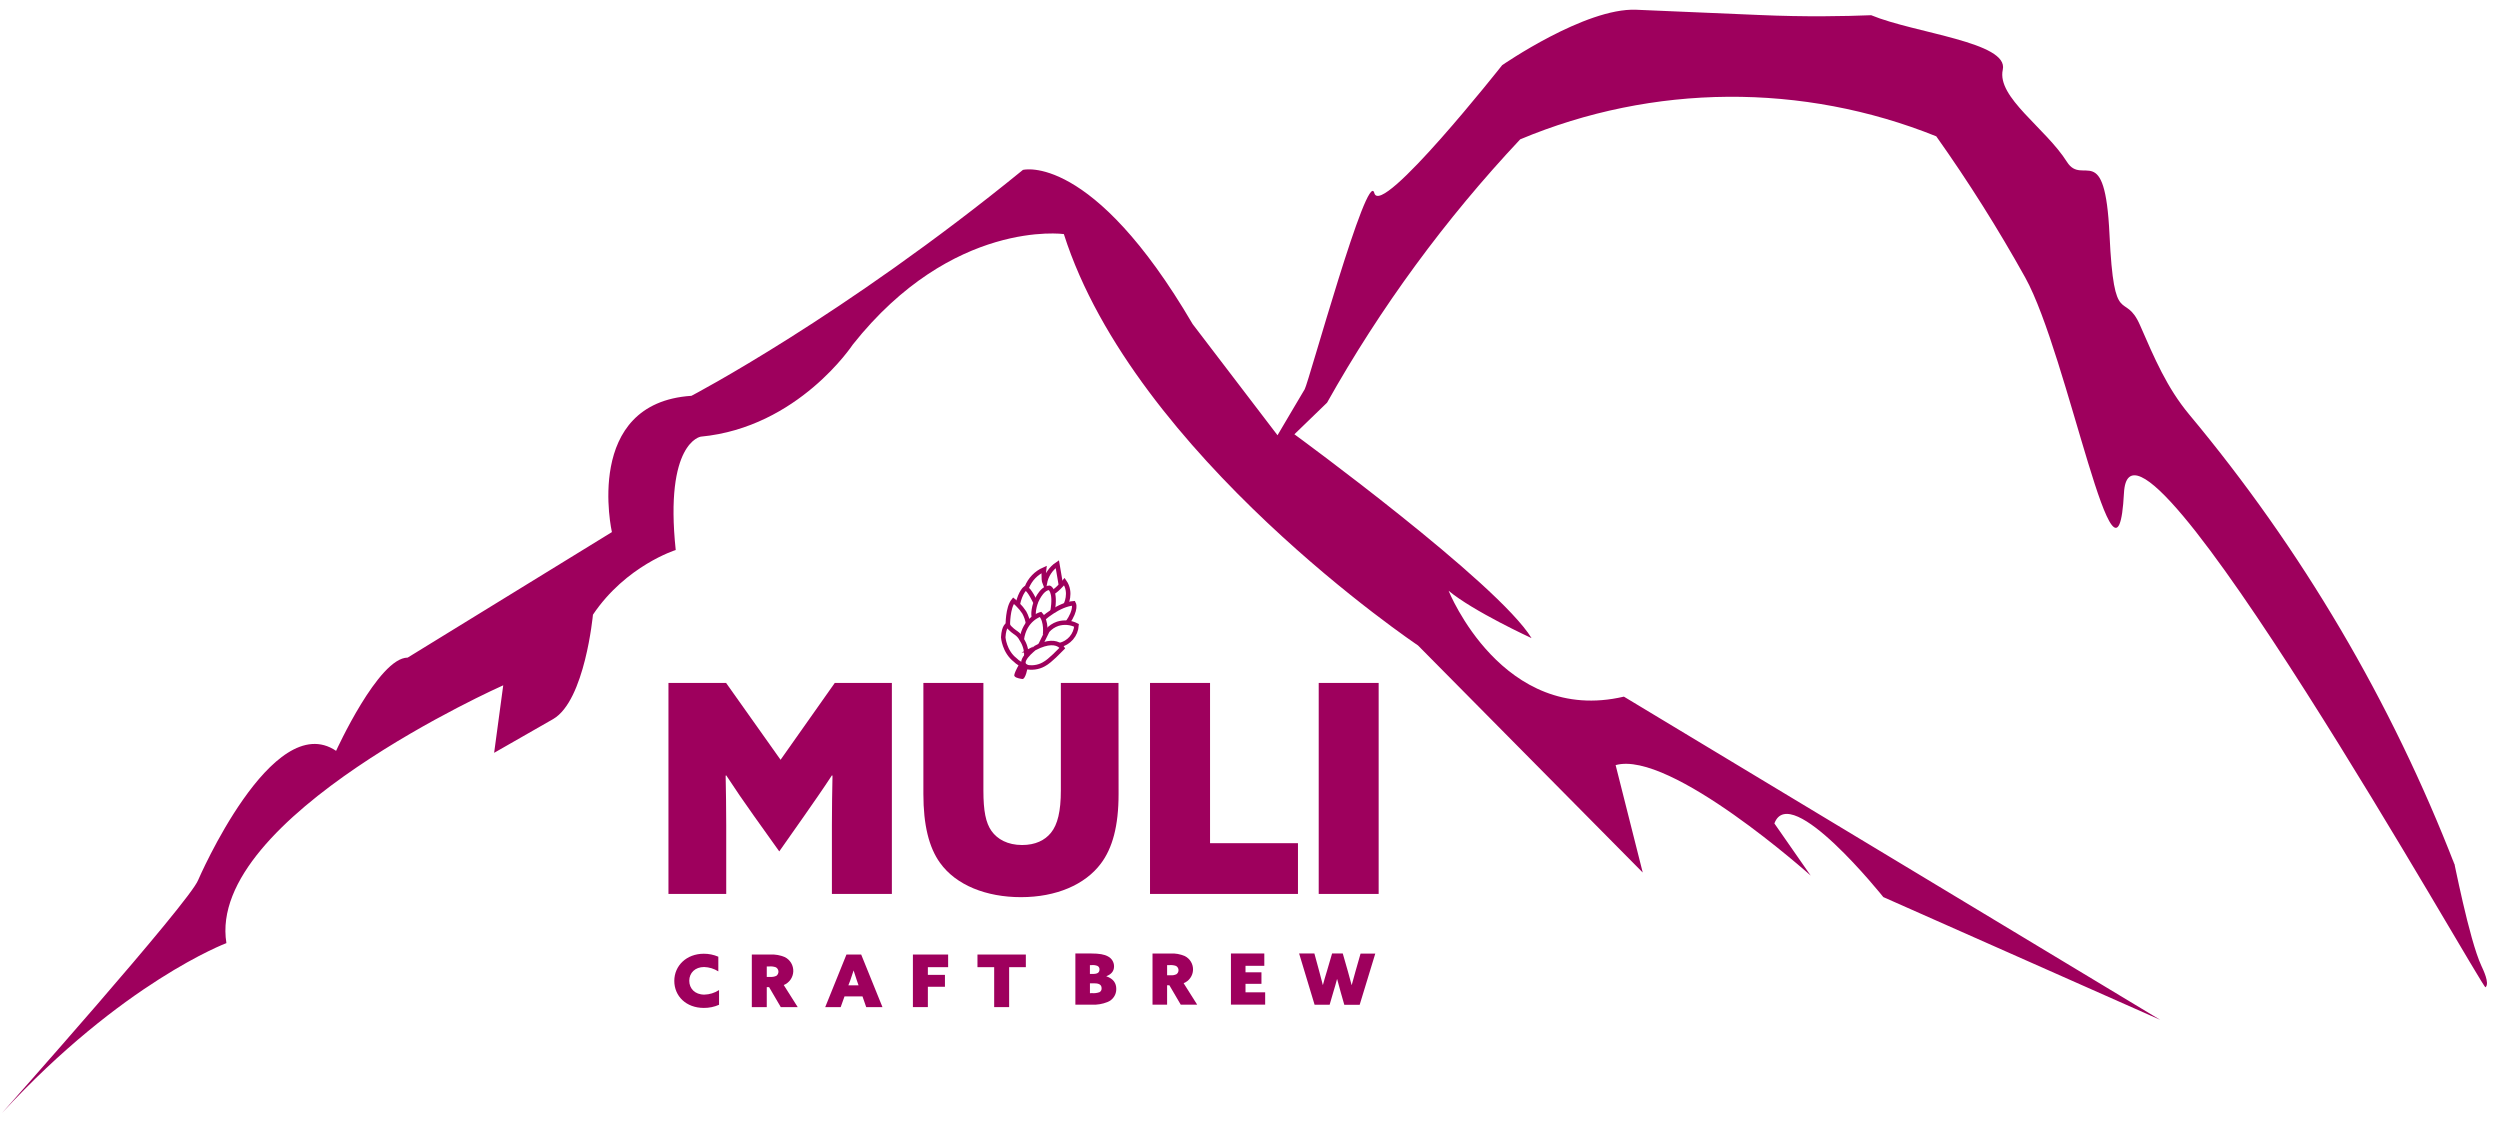
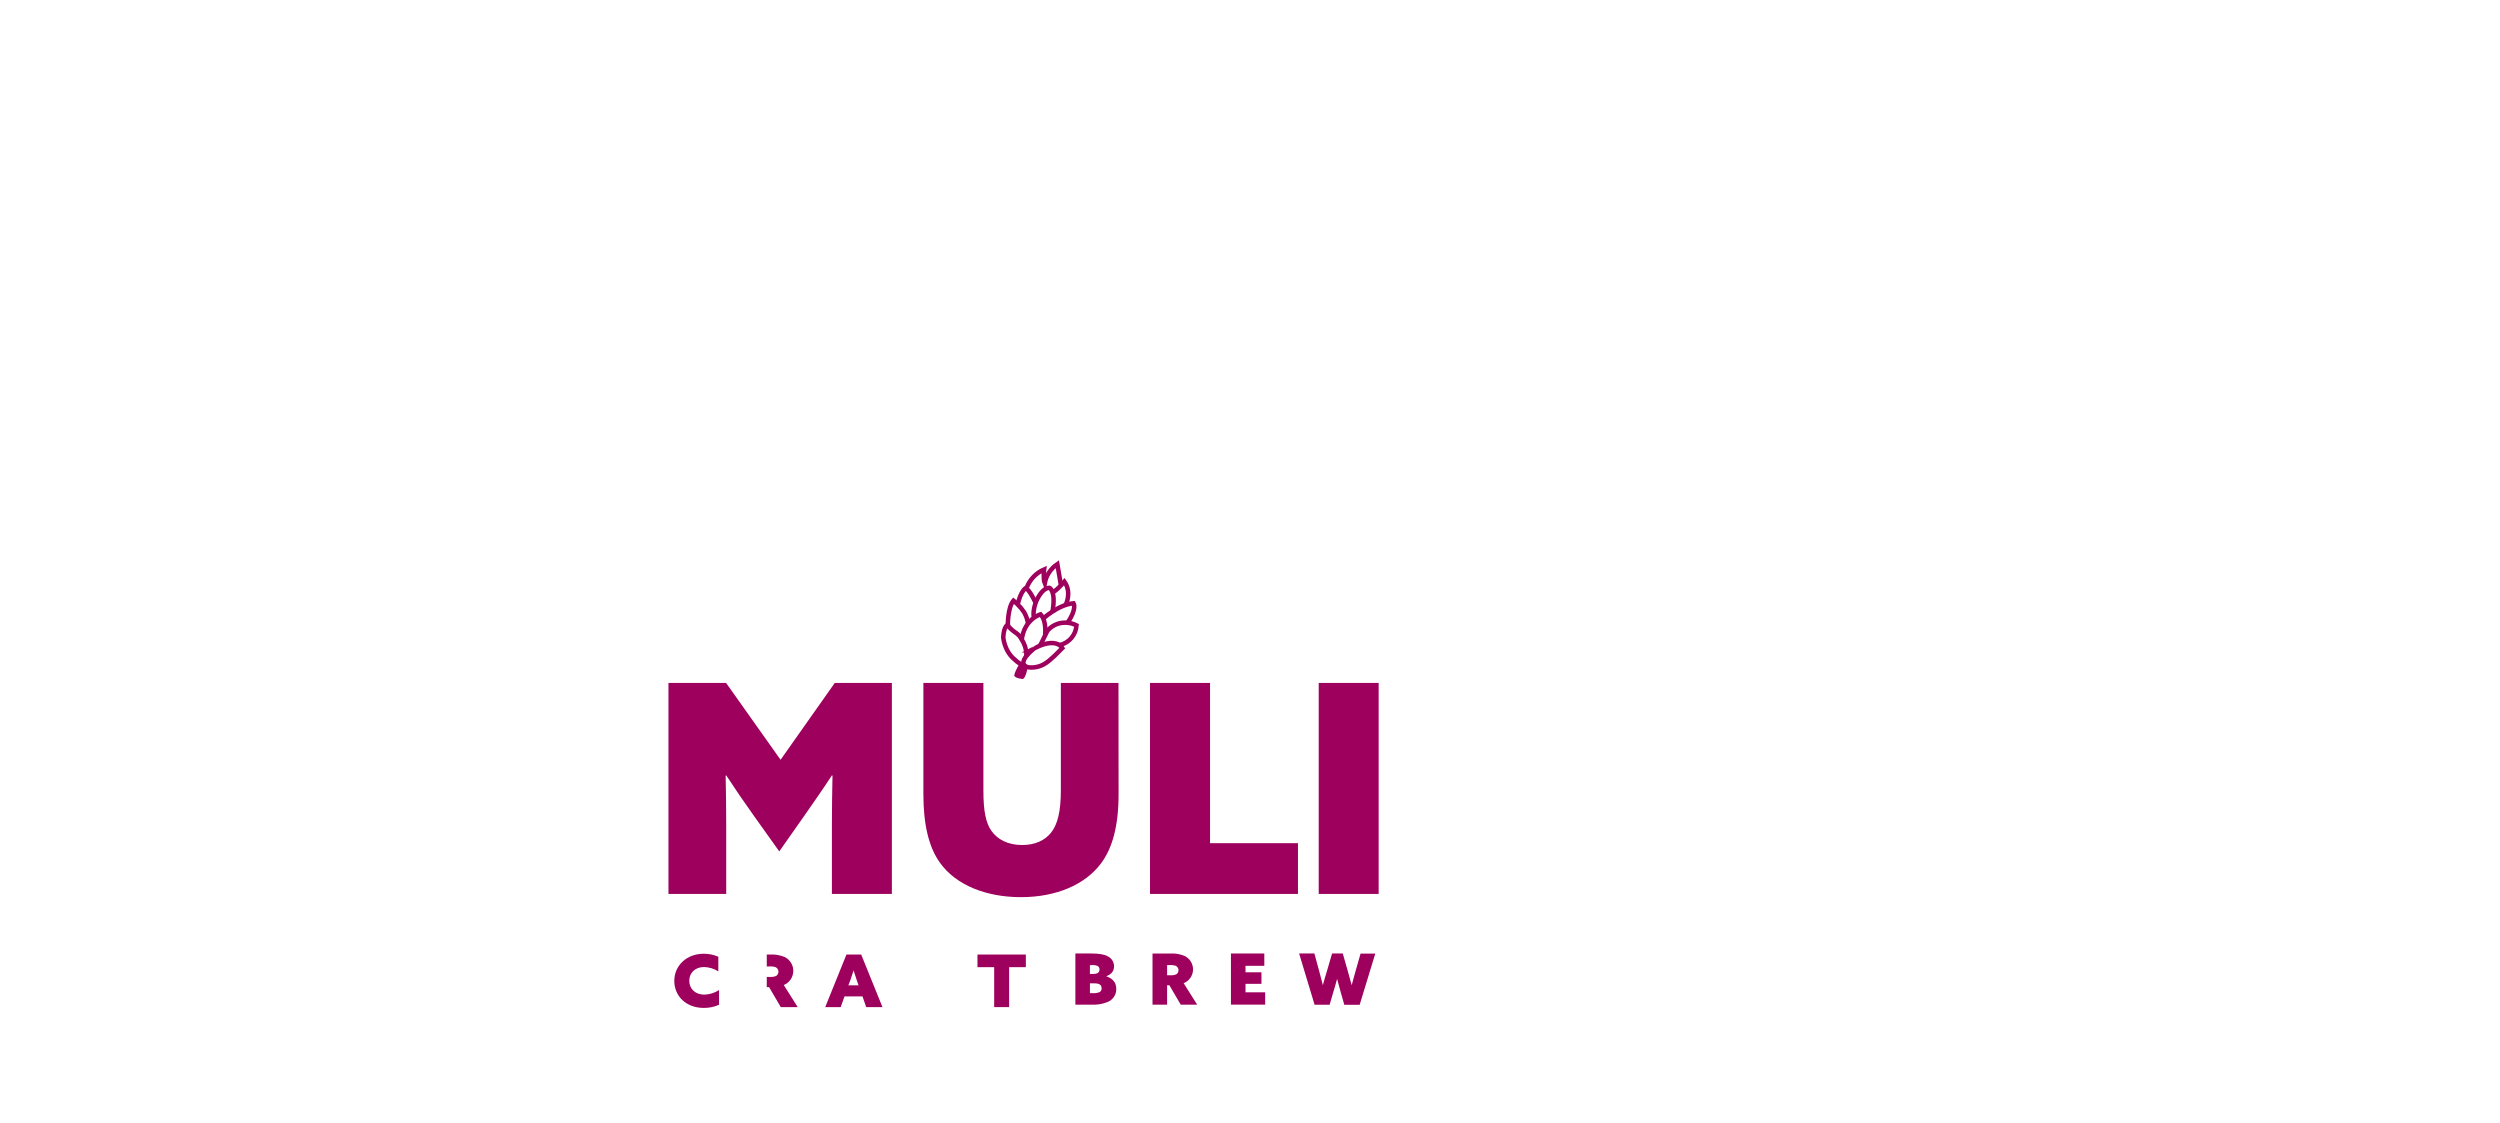
<svg xmlns="http://www.w3.org/2000/svg" width="167" height="75" viewBox="0 0 167 75" fill="none">
-   <path d="M0.131 74.352C0.131 74.352 12.709 60.218 13.24 58.78C13.24 58.78 18.2 47.282 22.451 50.157C22.451 50.157 25.286 43.928 27.234 43.928L40.875 35.544C40.875 35.544 38.926 26.919 46.189 26.44C46.189 26.44 56.286 21.169 68.332 11.349C68.332 11.349 72.937 10.15 79.669 21.649L85.338 29.075C85.338 29.075 85.686 28.484 86.286 27.467C86.66 26.834 86.956 26.334 87.085 26.118L87.153 26.004C87.418 25.556 91.36 11.182 91.804 12.894C92.248 14.606 100.343 4.355 100.343 4.355C100.343 4.355 105.891 0.513 109.292 0.651C112.693 0.79 112.693 0.79 117.475 1C120.644 1.141 123.251 1.086 124.994 1.016C127.925 2.228 134.2 2.812 133.786 4.655C133.373 6.498 136.645 8.549 138.074 10.816C139.129 12.484 140.612 9.242 140.915 15.675C141.217 22.108 141.917 19.352 142.955 21.726C143.924 23.947 144.752 25.9 146.234 27.683C153.755 36.696 159.753 46.876 163.991 57.823C163.944 57.669 163.906 57.512 163.875 57.353C163.905 57.346 164.924 62.732 165.762 64.53C165.863 64.748 166.323 65.685 166.04 65.942L166.03 65.95C165.832 66.095 142.344 24.27 141.881 32.931C141.418 41.591 138.151 23.69 135.282 18.533C133.475 15.285 131.492 12.138 129.342 9.106C120.412 5.515 110.426 5.588 101.549 9.308C96.552 14.627 92.219 20.534 88.647 26.899L86.465 29.01C86.465 29.01 100.051 38.933 102.309 42.628C102.309 42.628 98.405 40.832 96.766 39.462C96.766 39.462 100.359 48.436 108.476 46.535L144.304 68.126L125.806 59.925C125.806 59.925 119.59 52.133 118.529 55.005L120.955 58.49C120.955 58.49 111.571 50.084 107.924 51.109L109.735 58.285L94.719 43.112C94.719 43.112 75.766 30.406 71.065 15.636C71.065 15.636 63.636 14.61 56.965 23.019C56.965 23.019 53.327 28.554 46.807 29.169C46.807 29.169 44.381 29.554 45.138 36.741C45.138 36.741 41.813 37.781 39.609 41.061C39.609 41.061 39.074 46.803 36.951 48.033L33.008 50.289L33.616 45.778C33.616 45.778 13.76 54.594 15.124 63C15.124 63 8.184 65.61 0.131 74.352Z" fill="#9E005D" />
  <path d="M71.835 63.693H72.892C73.437 63.693 73.772 63.755 74.008 63.887C74.132 63.949 74.236 64.044 74.308 64.162C74.381 64.279 74.419 64.415 74.418 64.553C74.418 64.875 74.235 65.082 73.905 65.21V65.219C74.383 65.38 74.567 65.683 74.567 66.06C74.571 66.25 74.516 66.437 74.409 66.594C74.302 66.751 74.15 66.872 73.972 66.939C73.646 67.069 73.296 67.128 72.945 67.114H71.835V63.693ZM73.016 65.059C73.308 65.059 73.446 64.969 73.446 64.761C73.45 64.711 73.438 64.661 73.413 64.618C73.388 64.575 73.35 64.541 73.305 64.52C73.182 64.474 73.05 64.457 72.919 64.469H72.806V65.059H73.016ZM72.95 66.342C73.12 66.357 73.291 66.334 73.451 66.276C73.496 66.25 73.532 66.213 73.556 66.167C73.581 66.122 73.591 66.07 73.587 66.019C73.587 65.787 73.426 65.688 73.115 65.688H72.808V66.345L72.95 66.342Z" fill="#9E005D" />
  <path d="M76.988 63.694H78.183C78.512 63.676 78.84 63.734 79.143 63.864C79.315 63.95 79.459 64.083 79.556 64.248C79.654 64.413 79.702 64.604 79.694 64.796C79.686 64.987 79.623 65.173 79.511 65.329C79.4 65.486 79.246 65.607 79.067 65.678L79.973 67.114H78.875L78.114 65.815H77.962V67.114H76.988V63.694ZM78.202 65.149C78.334 65.159 78.467 65.135 78.587 65.078C78.632 65.046 78.668 65.004 78.692 64.954C78.716 64.904 78.727 64.849 78.725 64.794C78.722 64.739 78.705 64.685 78.676 64.638C78.647 64.591 78.607 64.552 78.559 64.525C78.426 64.477 78.284 64.458 78.143 64.469H77.963V65.149H78.202Z" fill="#9E005D" />
  <path d="M82.227 63.693H84.456V64.516H83.2V64.95H84.265V65.72H83.2V66.287H84.513V67.109H82.227V63.693Z" fill="#9E005D" />
  <path d="M86.781 63.693H87.801L88.131 64.907C88.212 65.201 88.291 65.508 88.363 65.792H88.372C88.448 65.508 88.538 65.191 88.629 64.904L88.983 63.693H89.697L90.042 64.898C90.126 65.196 90.211 65.498 90.287 65.797H90.296C90.377 65.494 90.461 65.187 90.546 64.889L90.886 63.699H91.869L90.826 67.119H89.799L89.563 66.292C89.478 65.989 89.397 65.702 89.322 65.404H89.313C89.233 65.707 89.147 66.014 89.056 66.303L88.82 67.115H87.814L86.781 63.693Z" fill="#9E005D" />
  <path d="M44.653 59.715V45.62H48.503L52.142 50.754L55.763 45.62H59.577V59.715H55.571V55.123C55.571 54.013 55.59 52.787 55.611 51.814L55.571 51.795C54.987 52.693 54.346 53.604 53.723 54.499L52.055 56.873L50.361 54.499C49.719 53.6 49.096 52.689 48.512 51.795L48.473 51.814C48.493 52.787 48.512 54.013 48.512 55.123V59.715H44.653Z" fill="#9E005D" />
  <path d="M74.721 53.041C74.721 55.181 74.312 56.661 73.534 57.692C72.483 59.093 70.557 59.93 68.202 59.93C65.885 59.93 63.861 59.133 62.791 57.634C62.051 56.607 61.682 55.103 61.682 53.041V45.62H65.691V52.807C65.691 54.17 65.847 54.967 66.235 55.513C66.624 56.058 67.306 56.447 68.279 56.447C69.155 56.447 69.797 56.135 70.204 55.629C70.65 55.084 70.865 54.189 70.865 52.806V45.619H74.715L74.721 53.041Z" fill="#9E005D" />
  <path d="M76.821 45.62H80.831V56.325H86.704V59.715H76.821V45.62Z" fill="#9E005D" />
  <path d="M88.09 45.62H92.094V59.715H88.09V45.62Z" fill="#9E005D" />
  <path d="M68.65 44.57C69.07 44.635 69.499 44.538 69.851 44.299C69.851 44.299 70.134 44.153 70.967 43.291C70.919 43.211 70.853 43.143 70.774 43.094C70.534 42.935 70.038 42.812 69.105 43.302C69.112 43.301 67.797 44.279 68.65 44.57Z" stroke="#9E005D" stroke-width="0.3" stroke-miterlimit="10" />
  <path d="M70.774 43.093C71.081 43.027 71.358 42.862 71.564 42.624C71.769 42.386 71.891 42.087 71.912 41.774C71.523 41.577 71.073 41.539 70.657 41.668C70.393 41.758 70.157 41.916 69.973 42.125L69.48 43.128" stroke="#9E005D" stroke-width="0.3" stroke-miterlimit="10" />
  <path d="M68.561 43.827C68.574 43.438 68.467 43.053 68.253 42.727C68.167 42.546 68.034 42.39 67.868 42.277C67.868 42.277 67.426 41.996 67.317 41.744C67.317 41.744 67.061 41.792 67.016 42.571C67.016 42.571 67.082 43.522 67.822 44.093C67.992 44.265 68.205 44.389 68.439 44.452" stroke="#9E005D" stroke-width="0.3" stroke-miterlimit="10" />
  <path d="M69.81 42.403C69.81 42.403 69.938 41.504 69.509 41.038C69.509 41.038 68.431 41.341 68.253 42.727" stroke="#9E005D" stroke-width="0.3" stroke-miterlimit="10" />
  <path d="M67.324 41.747C67.324 41.747 67.31 40.601 67.698 40.123C67.798 40.204 67.893 40.289 67.983 40.38C68.148 40.541 68.294 40.719 68.42 40.911C68.549 41.144 68.636 41.398 68.676 41.661" stroke="#9E005D" stroke-width="0.3" stroke-miterlimit="10" />
  <path d="M69.082 41.259C69.082 41.259 68.943 41.002 69.178 40.263C69.178 40.263 68.75 39.322 68.498 39.294C68.498 39.294 68.169 39.524 67.985 40.375" stroke="#9E005D" stroke-width="0.3" stroke-miterlimit="10" />
  <path d="M69.685 41.315C69.882 41.146 70.09 40.991 70.308 40.851C70.693 40.6 71.216 40.337 71.719 40.299C71.719 40.299 71.952 40.684 71.297 41.625" stroke="#9E005D" stroke-width="0.3" stroke-miterlimit="10" />
  <path d="M69.178 40.263C69.178 40.263 69.538 39.291 70.095 39.264C70.095 39.264 70.554 39.429 70.308 40.851" stroke="#9E005D" stroke-width="0.3" stroke-miterlimit="10" />
  <path d="M71.182 40.414C71.182 40.414 71.623 39.598 71.101 38.852C71.101 38.852 70.992 38.981 70.851 39.122C70.692 39.298 70.512 39.454 70.315 39.587" stroke="#9E005D" stroke-width="0.3" stroke-miterlimit="10" />
  <path d="M68.591 39.235C68.803 38.7 69.218 38.27 69.746 38.04C69.746 38.04 69.67 38.673 69.789 38.967C69.836 38.707 69.934 38.46 70.079 38.24C70.223 38.019 70.411 37.83 70.63 37.683C70.707 38.135 70.783 38.587 70.86 39.037" stroke="#9E005D" stroke-width="0.3" stroke-miterlimit="10" />
  <path d="M68.65 44.57C68.65 44.57 68.51 45.437 68.264 45.353C68.264 45.353 67.847 45.3 67.781 45.177C67.781 45.177 67.615 45.177 68.102 44.331" fill="#9E005D" />
  <path d="M48.032 67.12C47.711 67.261 47.364 67.333 47.013 67.329C45.835 67.329 45.043 66.543 45.043 65.524C45.043 64.505 45.863 63.71 47.013 63.71C47.347 63.708 47.677 63.776 47.984 63.908V64.888C47.699 64.707 47.37 64.607 47.033 64.597C46.441 64.597 46.043 64.982 46.043 65.515C46.043 66.028 46.411 66.441 47.052 66.441C47.401 66.432 47.74 66.326 48.032 66.136V67.12Z" fill="#9E005D" />
-   <path d="M50.221 63.763H51.448C51.785 63.745 52.122 63.804 52.433 63.937C52.608 64.027 52.753 64.164 52.852 64.334C52.951 64.504 52.999 64.698 52.991 64.894C52.983 65.09 52.918 65.28 52.806 65.441C52.693 65.601 52.537 65.726 52.355 65.801L53.287 67.275H52.156L51.376 65.941H51.22V67.275H50.221V63.763ZM51.467 65.257C51.602 65.267 51.738 65.242 51.861 65.185C51.907 65.151 51.943 65.107 51.967 65.056C51.992 65.005 52.003 64.949 52 64.892C51.997 64.836 51.98 64.781 51.951 64.733C51.921 64.685 51.88 64.645 51.831 64.616C51.695 64.567 51.549 64.547 51.404 64.558H51.22V65.257H51.467Z" fill="#9E005D" />
+   <path d="M50.221 63.763H51.448C51.785 63.745 52.122 63.804 52.433 63.937C52.608 64.027 52.753 64.164 52.852 64.334C52.951 64.504 52.999 64.698 52.991 64.894C52.983 65.09 52.918 65.28 52.806 65.441C52.693 65.601 52.537 65.726 52.355 65.801L53.287 67.275H52.156L51.376 65.941H51.22V67.275V63.763ZM51.467 65.257C51.602 65.267 51.738 65.242 51.861 65.185C51.907 65.151 51.943 65.107 51.967 65.056C51.992 65.005 52.003 64.949 52 64.892C51.997 64.836 51.98 64.781 51.951 64.733C51.921 64.685 51.88 64.645 51.831 64.616C51.695 64.567 51.549 64.547 51.404 64.558H51.22V65.257H51.467Z" fill="#9E005D" />
  <path d="M56.543 63.763H57.527L58.949 67.275H57.862L57.614 66.558H56.414L56.158 67.275H55.125L56.543 63.763ZM57.018 64.831C56.95 65.054 56.882 65.257 56.8 65.485L56.671 65.82H57.351L57.235 65.485C57.153 65.248 57.09 65.049 57.022 64.831H57.018Z" fill="#9E005D" />
-   <path d="M60.982 63.763H63.335V64.607H61.981V65.121H63.122V65.916H61.981V67.274H60.982V63.763Z" fill="#9E005D" />
  <path d="M66.411 64.607H65.295V63.763H68.526V64.607H67.41V67.275H66.411V64.607Z" fill="#9E005D" />
</svg>